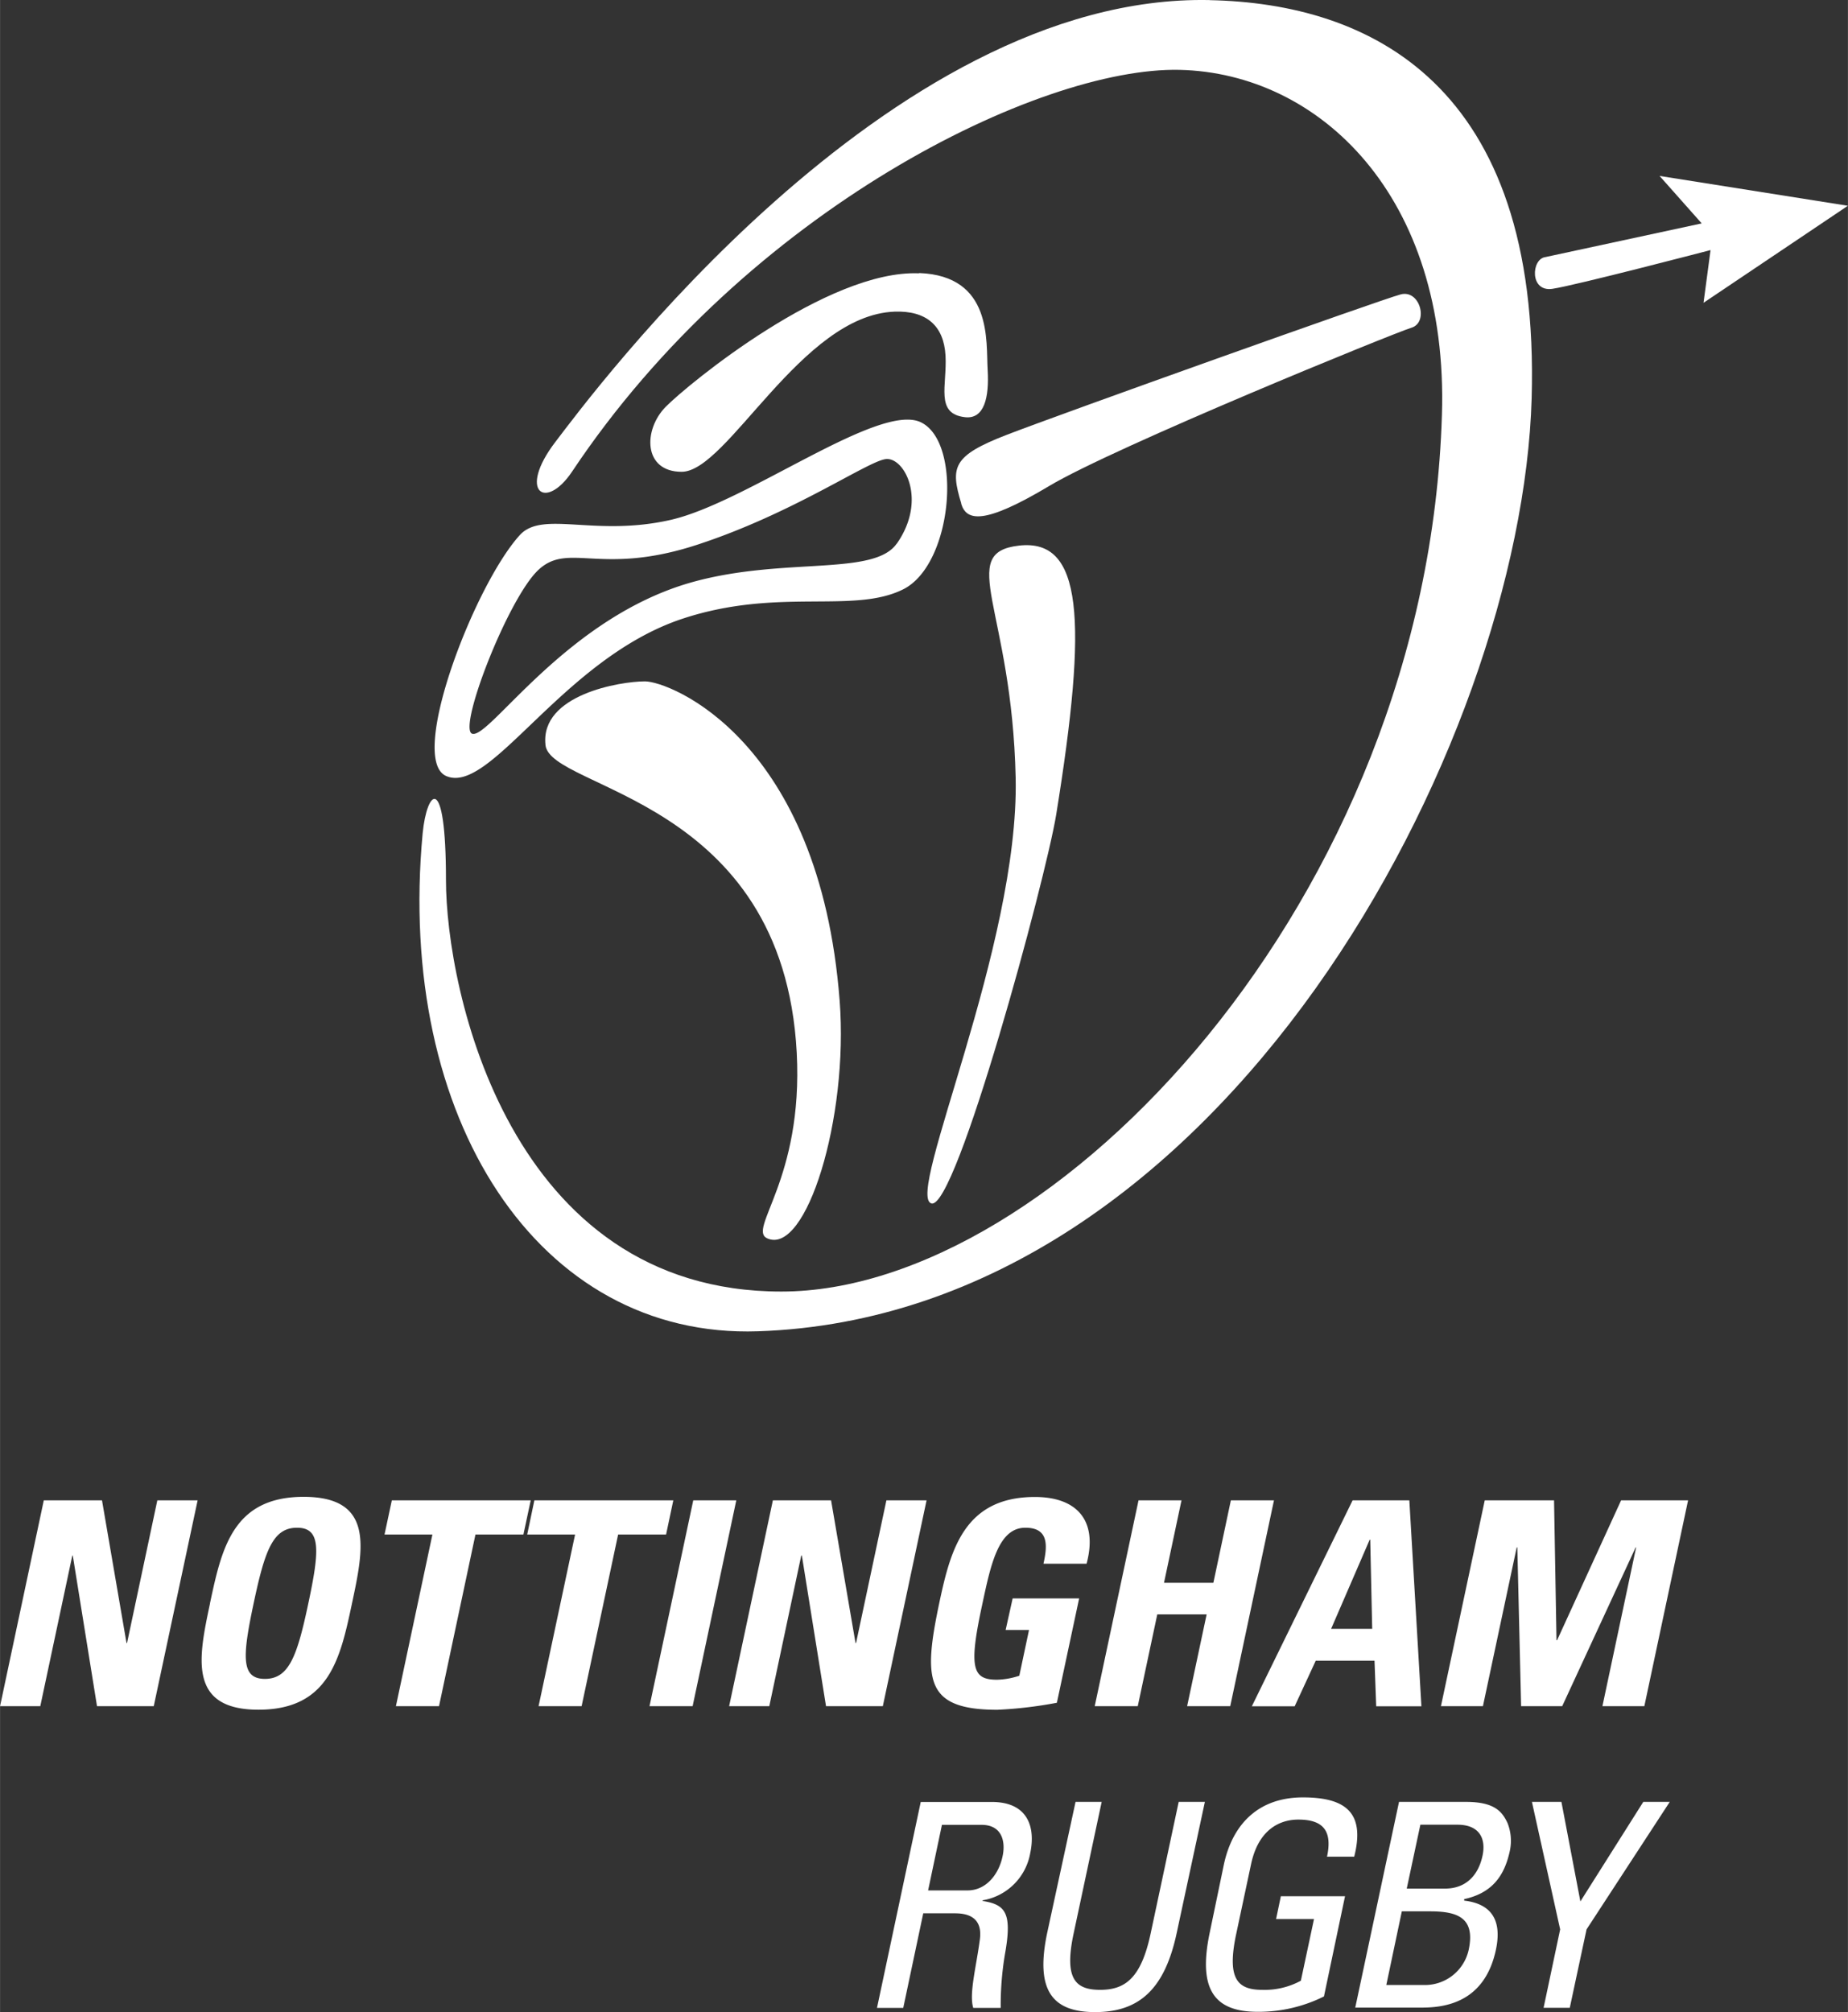
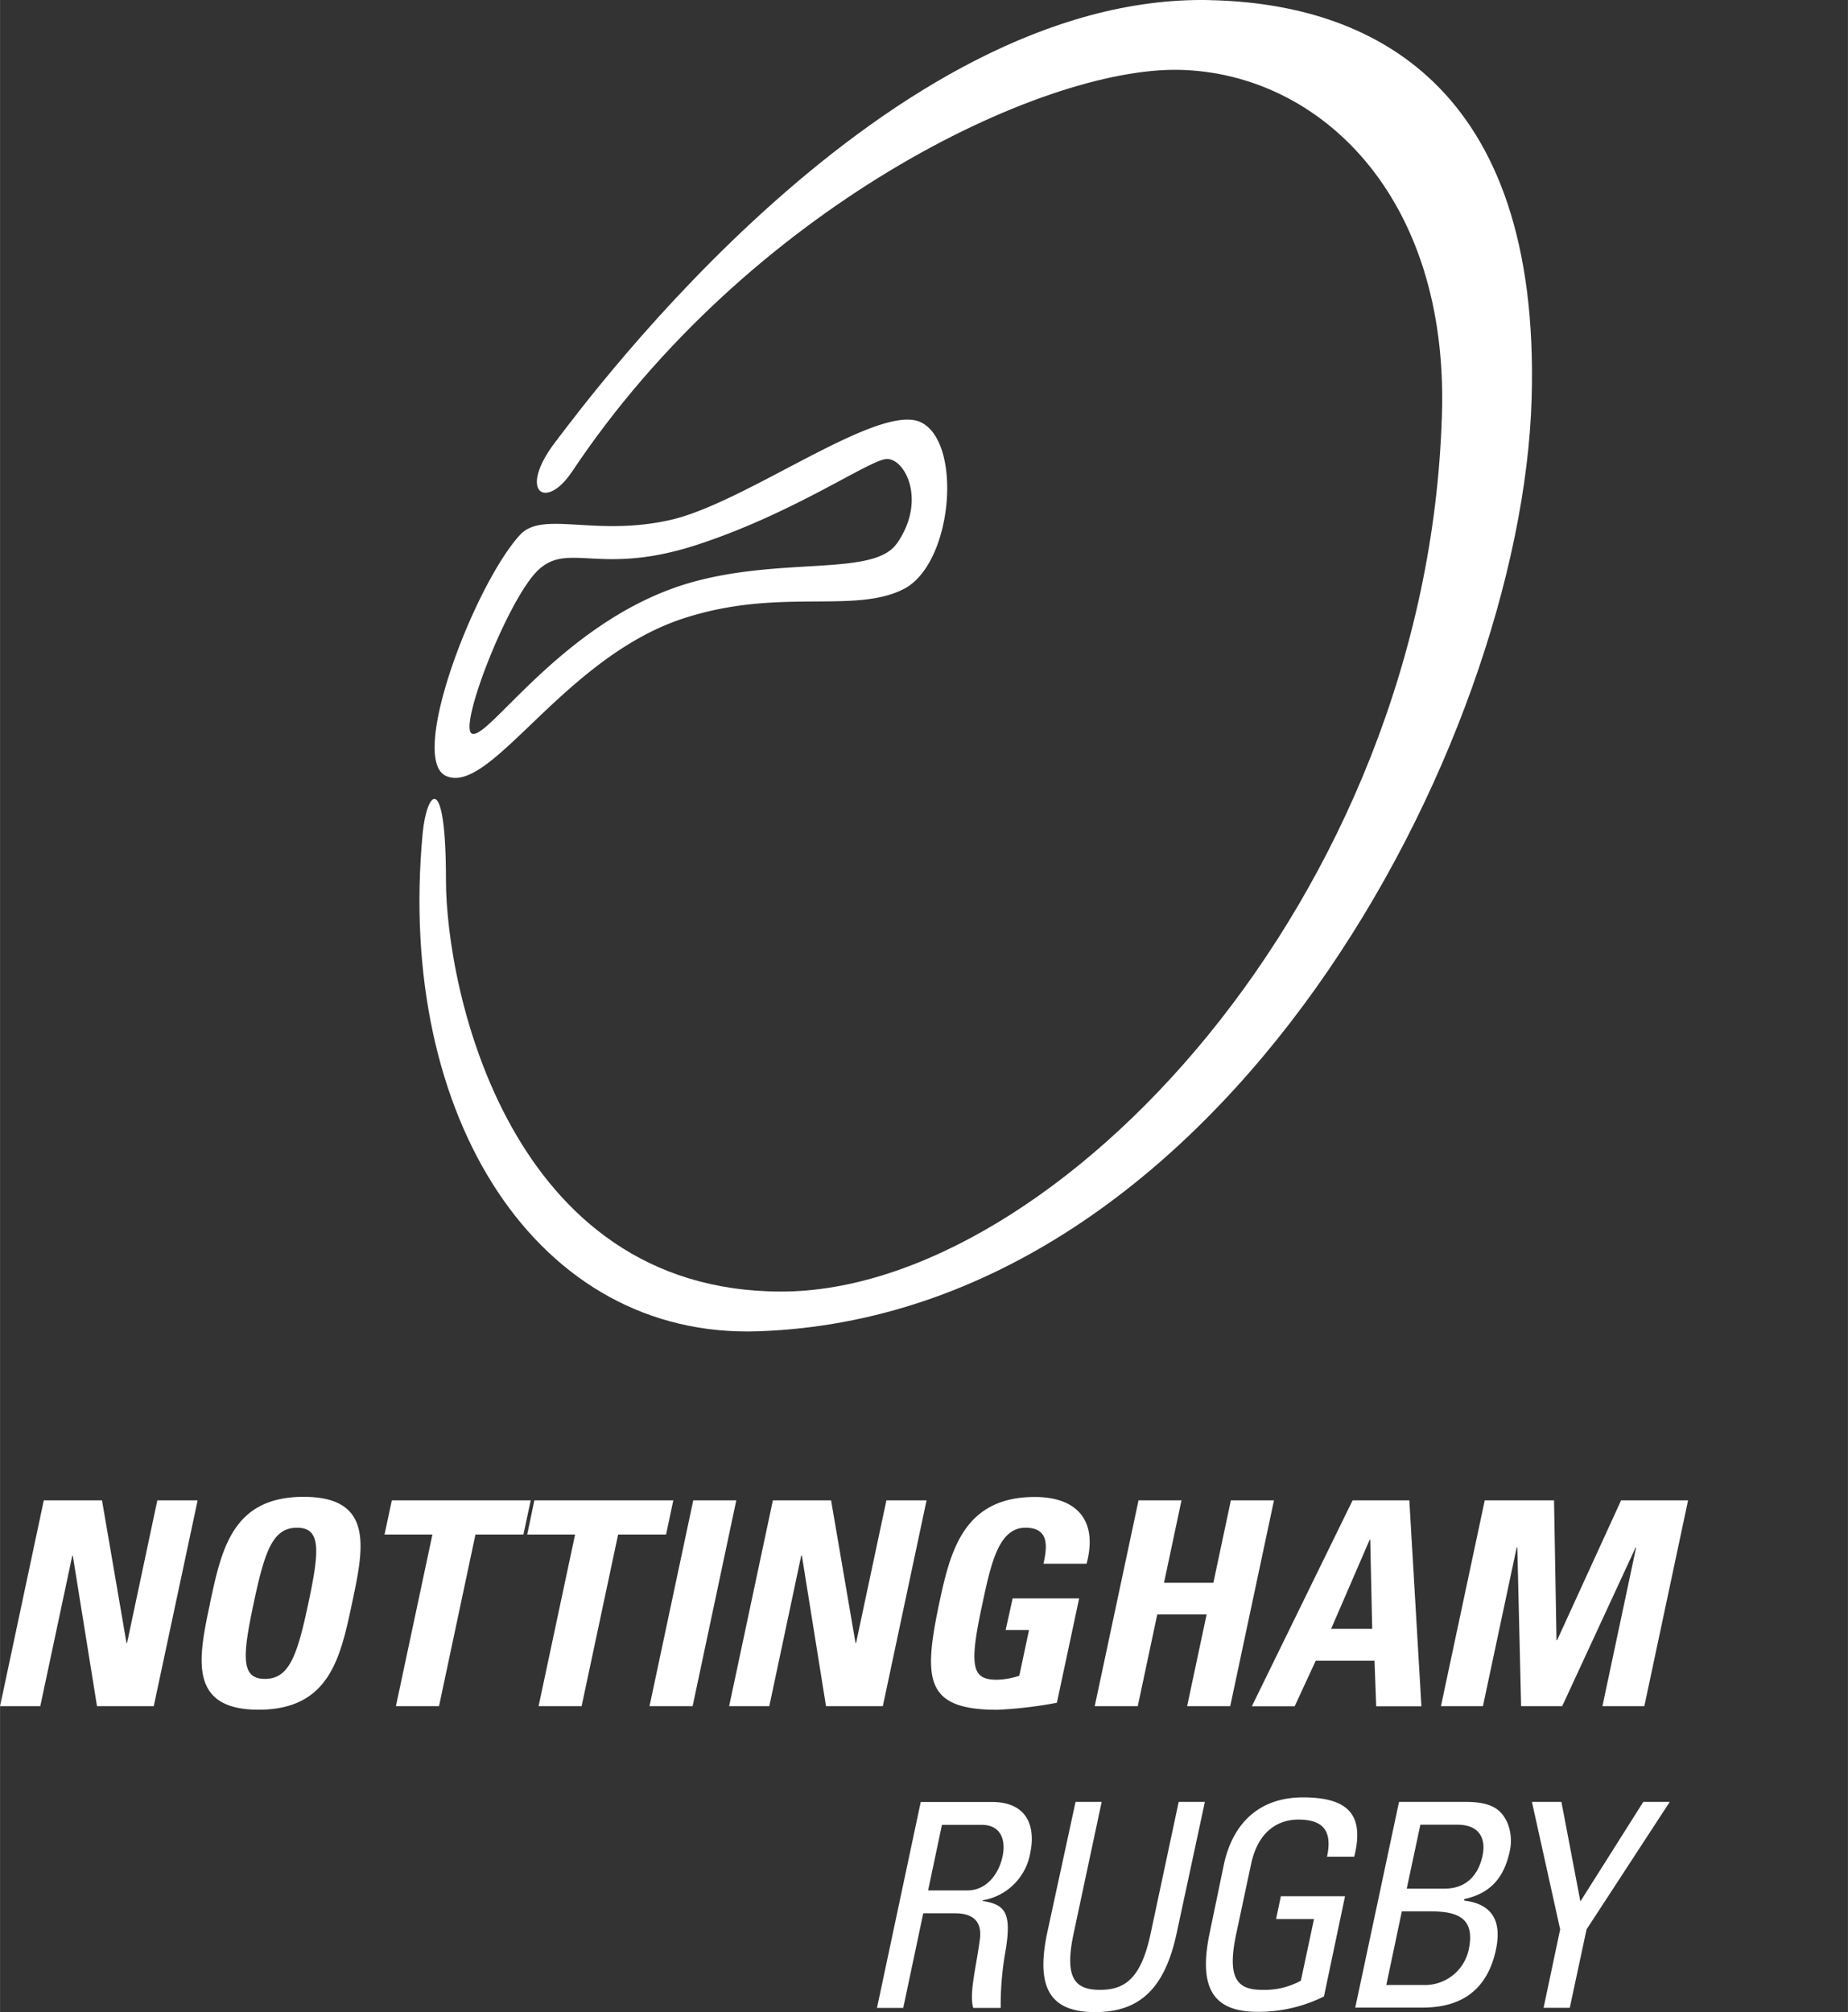
<svg xmlns="http://www.w3.org/2000/svg" data-name="Layer 1" width="92.85mm" height="382.11" viewBox="0 0 263.19 286.59">
  <rect x="0" y="0" width="263.19" height="286.59" fill="#333333" stroke="none" />
  <path fill="#fff" d="M0 243.02l6.23-29.32h8.29l3.49 20.31h.08l4.31-20.31h5.74l-6.25 29.32h-8.08l-3.45-21.45h-.07l-4.56 21.45H0zm29.9-14.66c1.66-7.75 3.22-15.16 13.34-15.16s8.54 7.4 6.89 15.16-3.21 15.16-13.32 15.16-8.53-7.47-6.9-15.16m14 0c1.6-7.52 1.83-10.76-1.61-10.76s-4.59 3.25-6.18 10.76-1.85 10.77 1.6 10.77 4.6-3.26 6.19-10.77m31.67-14.66l-1.04 4.87h-6.83l-5.19 24.45h-6.14l5.2-24.45h-6.82l1.04-4.87h19.78zm20.31 0l-1.03 4.87h-6.83l-5.2 24.45H76.7l5.2-24.45h-6.82l1.02-4.87h19.79zm-3.39 29.32l6.23-29.32h6.13l-6.22 29.32H92.5zm11.34 0l6.23-29.32h8.29l3.48 20.31h.08l4.32-20.31h5.72l-6.23 29.32h-8.09l-3.44-21.45h-.09l-4.55 21.45h-5.72zm44.77-20.3c.62-2.72.68-5.12-2.58-5.12-3.81 0-4.91 5.16-6.12 10.84-2 9.19-1.4 10.81 2.09 10.81a10.88 10.88 0 0 0 3.17-.57l1.38-6.51h-3.33l1-4.5h9.47l-3.17 14.86a59.55 59.55 0 0 1-8.48 1c-10.32 0-10.59-4.27-8.23-15.4 1.58-7.39 3.54-14.91 13.58-14.91 6 0 9 3.37 7.36 9.51h-6.09zm24.2 2.72l2.49-11.74h6.14l-6.23 29.32h-6.14l2.78-13.08h-7.03l-2.78 13.08h-6.13l6.24-29.32h6.12l-2.49 11.74h7.03zm5.48 17.59l14.35-29.33h8.08l1.72 29.33H196l-.24-6.49h-8.37l-3 6.49h-6zm16.86-23.72h-.08L189.58 232h5.85zm10.07 23.71l6.24-29.32h9.87l.35 19.93h.08l9.12-19.93h9.54l-6.23 29.32h-5.97l4.8-22.61h-.07l-10.46 22.61h-5.85l-.54-22.61h-.09l-4.81 22.61h-5.98zm-73.73 29.49l-2.85 13.48h-3.74l6.23-29.33h10.12c5.2 0 6.25 3.66 5.47 7.31a8.27 8.27 0 0 1-6.78 6.7v.09c3.25.52 4.24 1.66 3.19 7.55a43.71 43.71 0 0 0-.61 7.68h-3.91c-.62-2 .43-5.85.94-9.75.48-3.57-2.37-3.72-3.63-3.72h-4.39zm.69-3.25h5.61c2.68 0 4.47-2.32 5-4.88.45-2.11-.1-4.46-3-4.46h-5.64zm21-12.61h3.72l-4 18.77c-1.36 6.41.24 8 3.78 8s5.83-1.63 7.19-8l4-18.77h3.73l-4 18.61c-1.72 8.13-5.41 11.33-11.63 11.33s-8.54-3.21-6.82-11.33zm35.81 7.84c.74-3.45-.28-5.32-4.06-5.32-1.18 0-5.44.2-6.75 6.34l-2.11 9.91c-1.37 6.41.15 8 3.69 8a10.78 10.78 0 0 0 5.51-1.3l1.87-8.78h-5.4l.68-3.25h9.14l-3 14.27a20.88 20.88 0 0 1-9.44 2.19c-6.21 0-8.54-3.21-6.82-11.33l2-9.63c1.25-5.85 5-9.58 11.26-9.58s8.85 2.31 7.31 8.44h-3.91zm4.02 21.49l6.24-29.33h9.55c4.06 0 5.14 1.39 5.9 3a6.88 6.88 0 0 1 .35 3.9c-.77 3.66-2.55 6.08-6.52 6.95v.21c4.08.48 5.37 3 4.52 7-1.6 7.51-7.23 8.24-10.57 8.24h-9.42zm4.43-3.25h5.28a6.38 6.38 0 0 0 6.45-5c1-4.67-1.71-5.49-5.52-5.49h-4zm2.91-13.73h5.45c2.93 0 4.73-1.83 5.34-4.67.53-2.44-.43-4.43-3.56-4.43h-5.29zm33.69-12.35h3.77l-11.85 18.16-2.39 11.17h-3.73l2.36-11.17-4.02-18.16h4.2l2.7 14.18 8.96-14.18zM131.11 60.13c-6-2.79-24.75 11.43-35.56 13.91S77.3 72.66 74.04 76.2c-6.48 7.11-16 31.91-10.5 34.33 6.35 2.78 16.6-16.78 33.71-22.42 13.61-4.48 24.27-.62 31.38-4.17s8.5-21 2.48-23.81m-3.41 17.31c-3.25 4.64-16 1.89-28.91 5.42-18.09 4.95-29.07 22.42-31.54 21.65-2.12-.67 5.12-19.34 9.44-23.35s8.81.93 22.57-3.56 24.28-11.91 26.9-12.21 5.94 5.81 1.55 12.06" />
-   <path d="M77.68 106.05c-.72-7.1 10.63-9 14.17-9s24.87 8.29 27.73 45.47c1.3 16.77-4.77 36.32-10.3 33.87-2.91-1.29 5.14-8.35 4.19-26.44-1.94-36.44-35.16-37.41-35.79-43.85m54.97 65.31c-3.77-1.08 12.52-36.58 12-60.62s-8.52-32.07.5-33.08 9.8 10.35 5.27 38.34c-1.52 9.26-14.27 56.37-17.77 55.36M130.9 38.89c10.5.39 9.52 9.77 9.76 13.77s-.5 7.09-3.24 6.76c-4.27-.5-2.52-4.5-2.76-8.77s-2.74-6.43-7.27-6.26c-13.27.5-23.79 22.81-30.31 22.81-5.5 0-5.5-6-2.26-9.27s23.06-19.55 36.09-19m5.99 32.77c-1.56-5.17-1.27-6.77 6.49-9.77s53.37-19.29 56.11-20 4 4 1.52 4.75-42.33 17-51.61 22.55-11.78 5-12.52 2.51m83.2-35.12c-2 .25-2.27 5 1 4.52s22.53-5.52 22.53-5.52l-1 7.51 20.56-13.82-26.82-4.25 6 6.76z" fill="#fff" />
  <path d="M172.27.02c22.69.46 47.17 11.83 45.87 56.74-1.42 49.17-43.9 130.61-110.17 132.86-31.33 1.08-51.58-30.35-47.78-70.92.59-6.13 3.32-9 3.32 6.62s9 58.64 47.77 58.64 92-55.82 94.08-124.85c1-31.21-17.48-48.7-37.35-49.16s-61.65 19.88-86.53 57.21c-3.79 5.68-7.82 2.87-2.36-4.25C84.06 56.45 126.4-.93 172.26.01" fill="#fff" />
</svg>